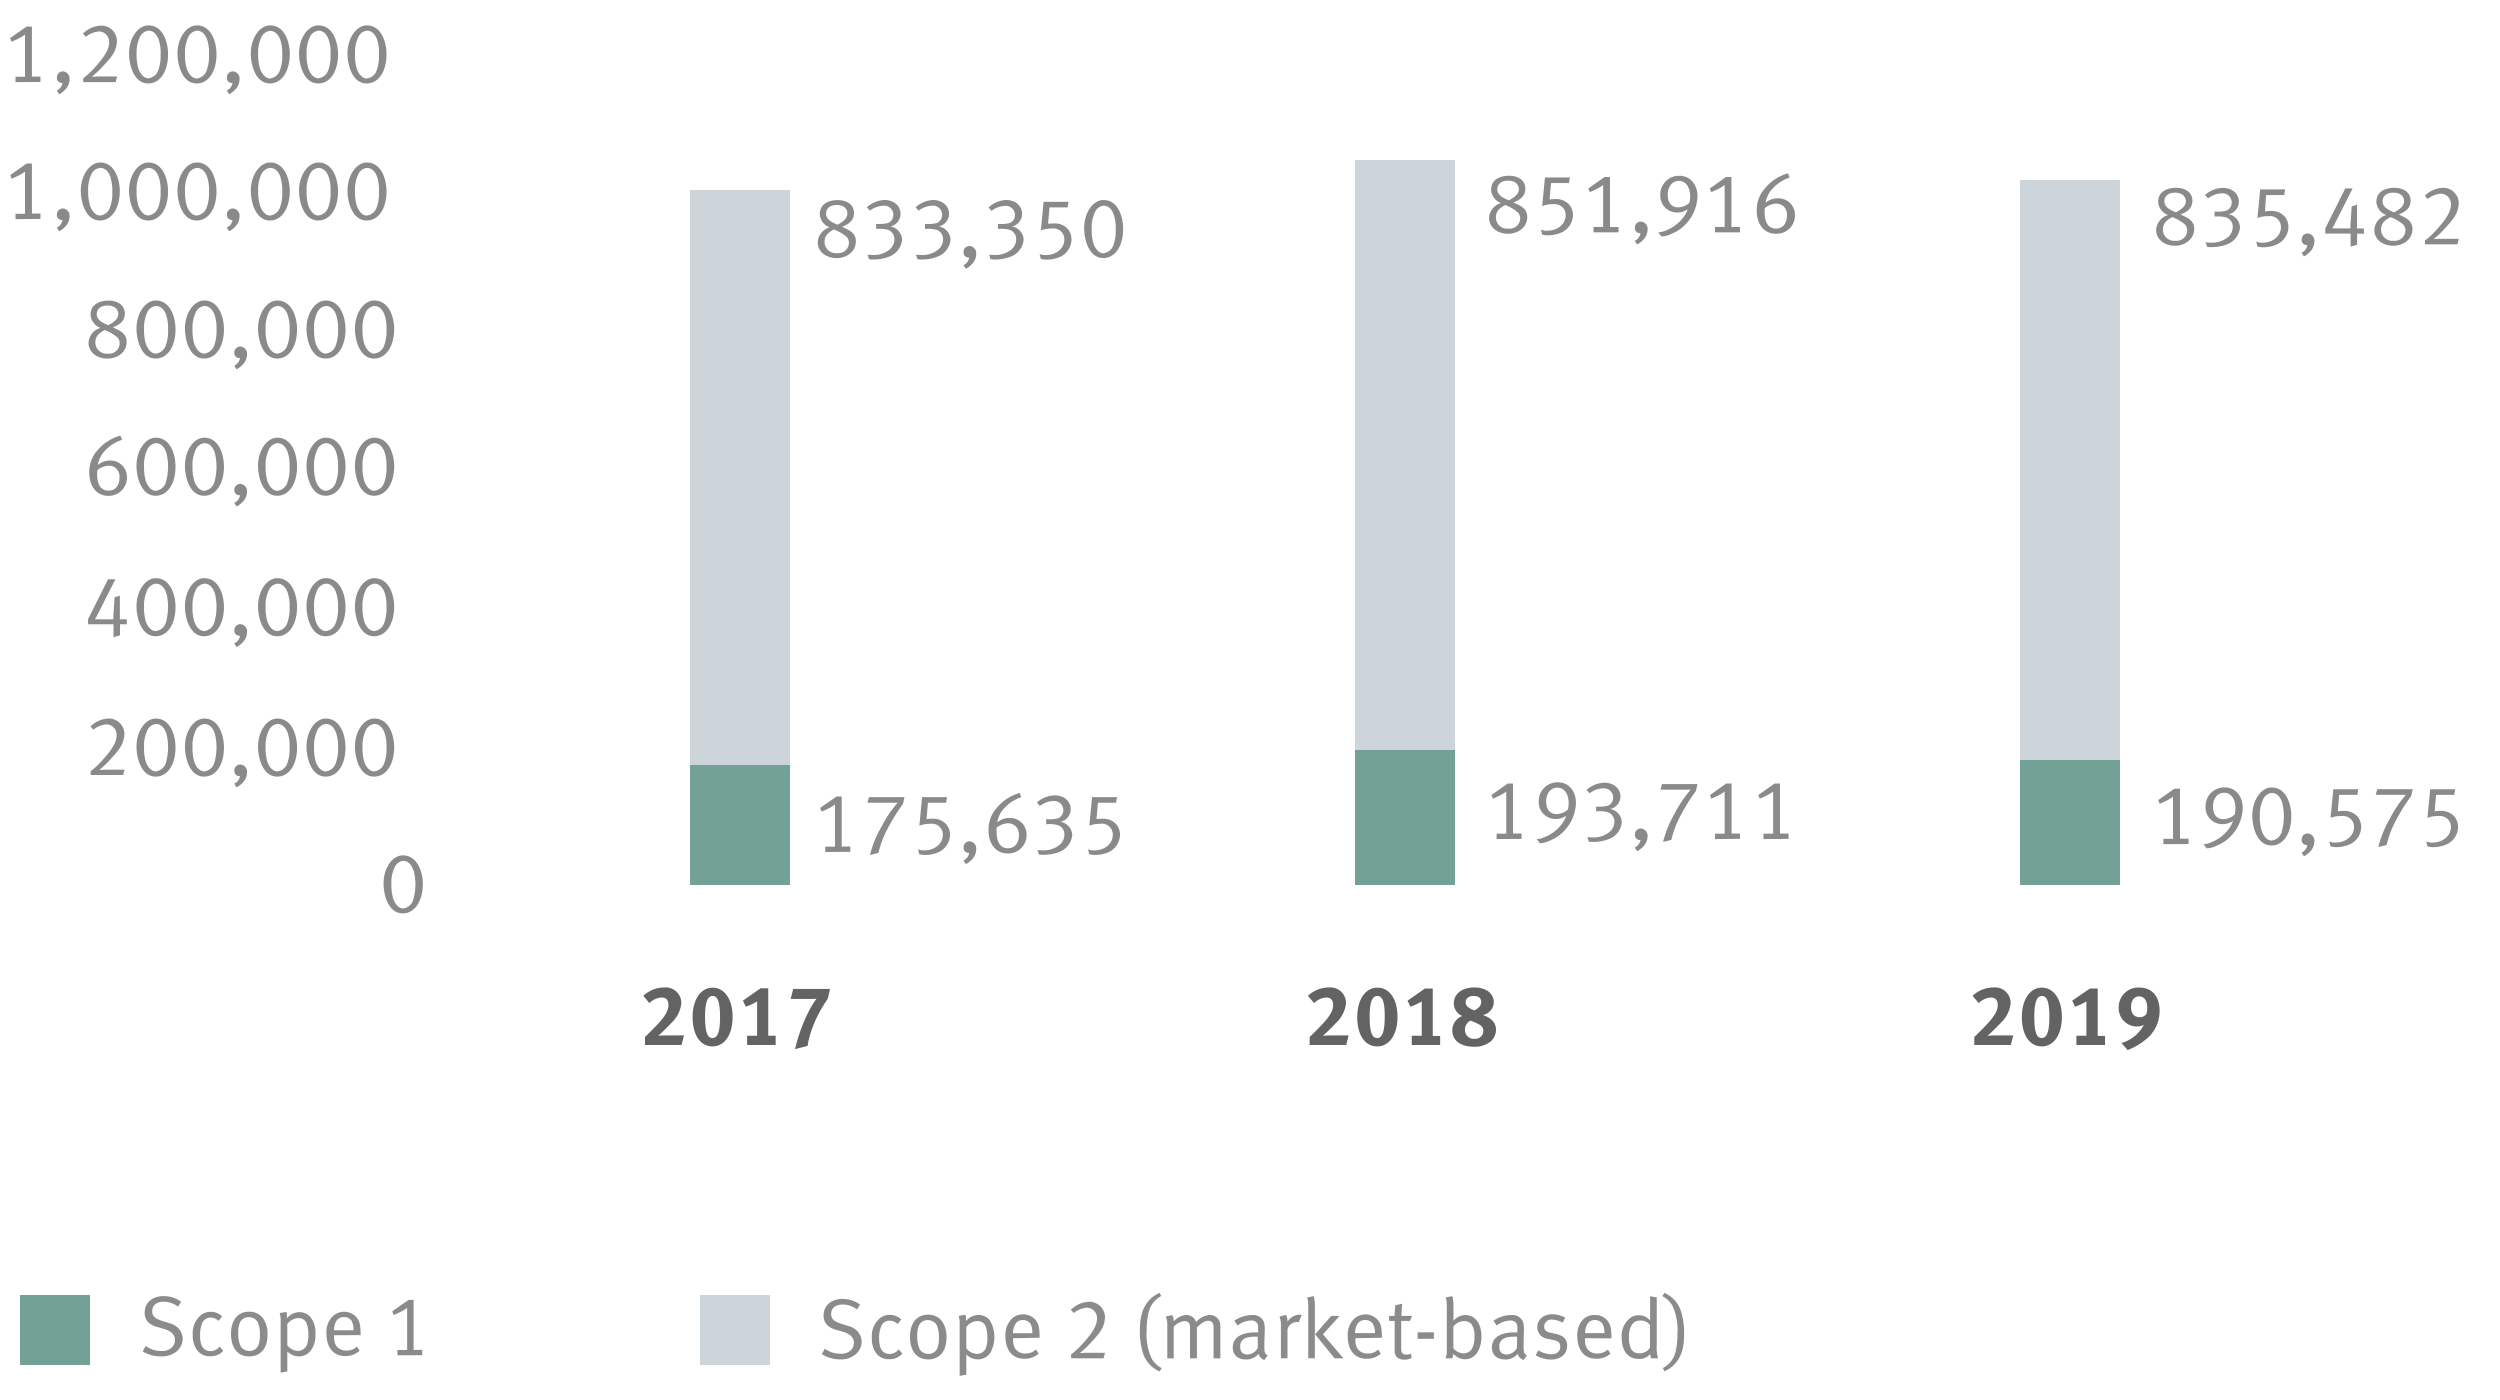
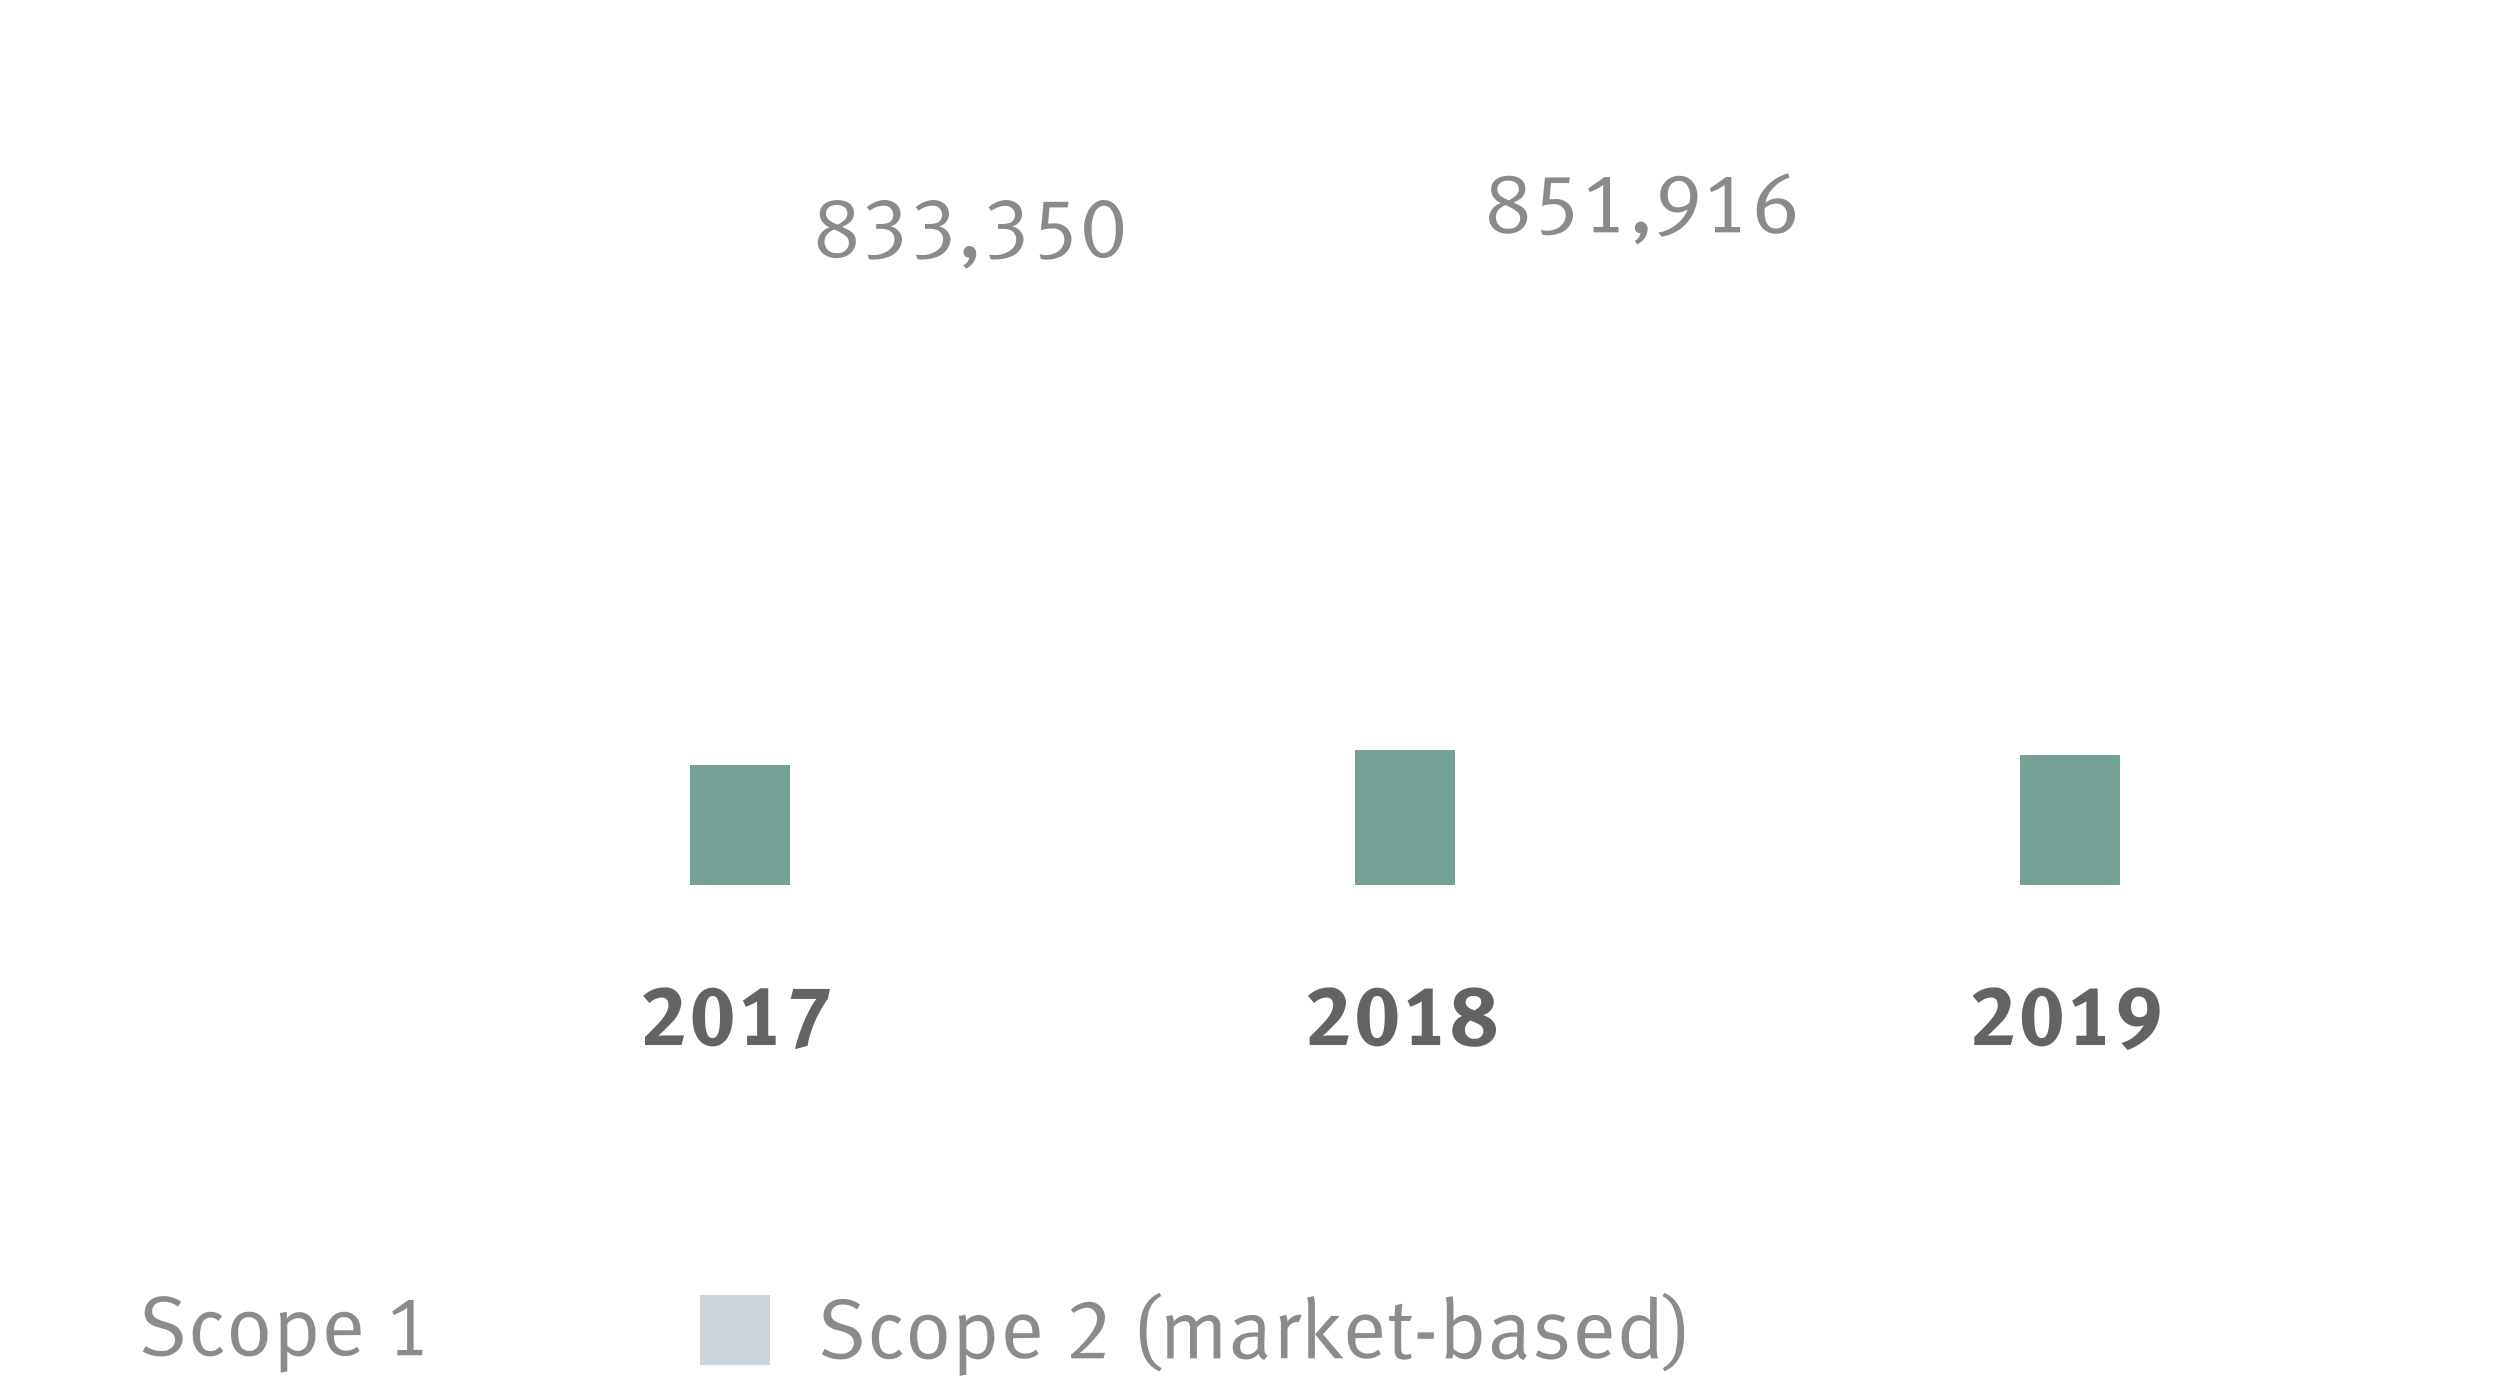
<svg xmlns="http://www.w3.org/2000/svg" width="500" height="280" viewBox="0 0 500 280">
-   <path fill="#73a195" d="M4 259h14v14H4z" />
  <path fill="#ced5da" d="M140 259h14v14h-14z" />
  <path fill="#e3e3e3" d="M138 153h20v24h-20z" />
  <path fill="#73a195" d="M138 153h20v24h-20zM271 150h20v27h-20zM404 151h20v26h-20z" />
-   <path fill="#ced5da" d="M138 38h20v115h-20zM271 32h20v118h-20zM404 36h20v116h-20z" />
  <g>
    <path d="M34.9 270.57a4.55 4.55 0 01-2.62.71 6.88 6.88 0 01-3.74-1l.61-1.09a5.08 5.08 0 003.13 1 2.67 2.67 0 001.85-.51A2 2 0 0035 268c0-1-.68-1.75-2.1-2.18l-1.17-.35a4.46 4.46 0 01-2.07-1 2.7 2.7 0 01-.73-1.9c0-2 1.51-3.35 3.77-3.35a6.12 6.12 0 013.52 1.12l-.61 1a4.71 4.71 0 00-2.84-1c-1.46 0-2.33.73-2.33 1.92 0 .93.56 1.46 1.94 1.9l1.34.43a4 4 0 012.06 1.17 3.24 3.24 0 01.76 2.05 3.36 3.36 0 01-1.64 2.76zM42.07 271.25a3.07 3.07 0 01-2.7-1.28 5 5 0 01-.82-3 4.68 4.68 0 011.28-3.61 3.08 3.08 0 012.29-1 3.3 3.3 0 012.31.91l-.73.92a2.24 2.24 0 00-1.61-.68 1.85 1.85 0 00-1.6 1 6.16 6.16 0 00-.47 2.77c0 1.91.73 2.95 2.09 2.95a2.36 2.36 0 001.81-.92l.74.85a3.31 3.31 0 01-2.59 1.09zM49.86 271.28c-2.33 0-3.66-1.71-3.66-4.5s1.38-4.44 3.61-4.44a3.34 3.34 0 012.9 1.48 5.37 5.37 0 01.79 3.18c0 2.79-1.5 4.28-3.64 4.28zm1.73-6.76a2 2 0 00-1.8-1.09 1.92 1.92 0 00-1.73.92 4.65 4.65 0 00-.41 2.21 6 6 0 00.52 2.77 2 2 0 001.72.85 1.84 1.84 0 001.84-1.28 5.14 5.14 0 00.25-1.83 6 6 0 00-.39-2.55zM62.4 269.74a3 3 0 01-2.61 1.54 3.3 3.3 0 01-2.33-1v4l-1.33.26v-10.11a6.07 6.07 0 00-.19-1.82l1.36-.23a6 6 0 01.09 1.29 3.24 3.24 0 012.5-1.24 2.91 2.91 0 012.26 1.05 5 5 0 01.93 3.33 5.11 5.11 0 01-.68 2.93zm-1.12-5.19a1.68 1.68 0 00-1.56-.93 2.9 2.9 0 00-2.26 1.19v4.26a2.84 2.84 0 002.07 1.11 2 2 0 001.79-1.06 5 5 0 00.35-2.14 6.29 6.29 0 00-.39-2.43zM66.82 267.05v.2a3.48 3.48 0 00.39 1.86 2.4 2.4 0 002.11 1 2.94 2.94 0 002.08-.79l.51.85a4.24 4.24 0 01-2.86 1.05c-2.35 0-3.76-1.7-3.76-4.5a4.55 4.55 0 011-3.2 3.34 3.34 0 014.83-.26c.73.75 1 1.55 1 3.57v.19zm3.49-2.89a1.81 1.81 0 00-1.53-.75c-1.21 0-1.89.89-2 2.64h3.92a3.73 3.73 0 00-.39-1.89zM79.49 271.06V270h1.94v-8.43a10.14 10.14 0 01-1.26.78c-.51.26-1.43.65-1.43.65l-.29-.73 3.27-2.3h1v10h1.72v1.07z" fill="#8b8b8b" />
    <path d="M136.3 209H129v-1.6c.66-.64 2.05-2 2.84-2.89 1.51-1.66 1.85-2.7 1.85-3.48 0-1.18-.63-1.53-1.41-1.53a3.84 3.84 0 00-2.4 1.12l-1.22-1.45a6.1 6.1 0 014.28-1.68 3.11 3.11 0 013.32 3.25 6.3 6.3 0 01-2 3.86c-.51.56-1.28 1.32-2 2a6.41 6.41 0 01-.64.56c.37-.05 1.22-.08 1.78-.08h3.4zM142.52 209.28c-2.48 0-4-2.3-4-5.85s1.65-5.9 4-5.9 4 2.3 4 5.85-1.6 5.9-4 5.9zm0-10.08c-1.16 0-1.51 1.68-1.51 4.14 0 3.46.62 4.27 1.49 4.27 1.16 0 1.51-1.7 1.51-4.16-.01-3.45-.6-4.25-1.47-4.25zM149.42 209v-1.85h2v-6.87a12.37 12.37 0 01-2.26 1.07l-.58-1.22 3.52-2.47h1.55v9.49h1.48V209zM165.57 199.72a32 32 0 00-1.68 2.74 23.54 23.54 0 00-2.16 5.54l-.22 1.19-2.5.63a31.68 31.68 0 011.23-4.08 29.26 29.26 0 011.49-3.42 17.3 17.3 0 011.58-2.6 2.84 2.84 0 01-.68.07h-4.5l.51-2H166z" fill="#636363" />
    <path d="M167.33 51.62c-2.18 0-3.78-1.34-3.78-3.14a3.24 3.24 0 012.4-3 3 3 0 01-2-2.64c0-2.07 1.81-2.82 3.58-2.82 2 0 3.27 1 3.27 2.58s-1.18 2.28-2.38 2.76c1.32.63 2.75 1.15 2.75 2.9 0 2.14-1.89 3.36-3.84 3.36zm2-4.25a8.55 8.55 0 00-2.55-1.48c-1.05.58-1.87 1.19-1.87 2.5a2.25 2.25 0 002.52 2.23 2.1 2.1 0 002.35-2 1.79 1.79 0 00-.45-1.25zm-2-6.37c-1.29 0-2.12.68-2.12 1.73 0 1.24 1.34 1.82 2.31 2.21 1.38-.73 1.95-1.41 1.95-2.22.03-1.04-.8-1.72-2.11-1.72zM177.82 51.33a8.45 8.45 0 01-3.18.57 3.47 3.47 0 01-.83-.06l-.31-.91a4.27 4.27 0 00.87.06 5 5 0 003.63-1.15 2.68 2.68 0 00.88-2 1.93 1.93 0 00-1.41-1.91 6.62 6.62 0 00-2.06-.15h-.17v-1h.16a6.53 6.53 0 002.27-.2 1.76 1.76 0 001-1.62 1.83 1.83 0 00-2-1.82 4.69 4.69 0 00-2.7 1l-.59-.69a5.61 5.61 0 013.5-1.45c1.89 0 3.23 1.16 3.23 2.77a2.57 2.57 0 01-2.06 2.52 2.8 2.8 0 012.37 2.61 4 4 0 01-2.6 3.43zM187.51 51.33a8.45 8.45 0 01-3.18.57 3.47 3.47 0 01-.83-.06l-.31-.91a4.27 4.27 0 00.87.06 5 5 0 003.67-1.15 2.68 2.68 0 00.88-2 1.93 1.93 0 00-1.41-1.91 6.62 6.62 0 00-2.06-.15H185v-1h.16a6.53 6.53 0 002.27-.2 1.76 1.76 0 001-1.62 1.83 1.83 0 00-2-1.82 4.69 4.69 0 00-2.7 1l-.59-.69a5.61 5.61 0 013.43-1.45c1.89 0 3.23 1.16 3.23 2.77a2.57 2.57 0 01-2.05 2.52 2.8 2.8 0 012.36 2.61 4 4 0 01-2.6 3.43zM194.6 52.59a4.71 4.71 0 01-1.43 1.17l-.48-.74a1.91 1.91 0 001.14-1.52.76.76 0 01-.19 0 1 1 0 01-.93-1.09 1.2 1.2 0 011.19-1.22 1.45 1.45 0 011.34 1.63 3 3 0 01-.64 1.77zM202.13 51.33a8.49 8.49 0 01-3.18.57 3.6 3.6 0 01-.84-.06l-.3-.91a4.27 4.27 0 00.87.06 5.06 5.06 0 003.67-1.15 2.68 2.68 0 00.88-2 1.93 1.93 0 00-1.41-1.91 6.62 6.62 0 00-2.06-.15h-.17v-1h.16a6.53 6.53 0 002.27-.2A1.76 1.76 0 00203 43a1.83 1.83 0 00-2-1.82 4.69 4.69 0 00-2.7 1l-.59-.69a5.59 5.59 0 013.48-1.49c1.89 0 3.23 1.16 3.23 2.77a2.57 2.57 0 01-2.06 2.52 2.8 2.8 0 012.37 2.61 4 4 0 01-2.6 3.43zM212.21 51.28a6.69 6.69 0 01-2.79.65 4.26 4.26 0 01-1.26-.15l-.24-1a2.58 2.58 0 001.26.23c2.08 0 3.69-1.36 3.69-3.09a2.17 2.17 0 00-2.55-2.21 5.56 5.56 0 00-2.14.37l.54-5.72h5l-.2 1.12h-3.62l-.29 3.28a7.21 7.21 0 011.16-.07 3.46 3.46 0 012.82 1.14 3.33 3.33 0 01.71 2.07 3.92 3.92 0 01-2.09 3.38zM220.67 51.61c-2.89 0-3.84-3.69-3.84-6 0-3.06 1.77-5.61 3.86-5.61 2.94 0 3.94 3.39 3.94 5.77 0 3.47-1.63 5.84-3.96 5.84zm2.11-8.61c-.39-1.19-1.14-1.87-2.06-1.87a2.21 2.21 0 00-1.8 1.45 7 7 0 00-.58 3.16 9.85 9.85 0 00.34 2.92c.41 1.21 1.19 2 2 2a2.42 2.42 0 002-1.63 8.25 8.25 0 00.46-3.15 8.24 8.24 0 00-.36-2.88zM301.59 46.75c-2.17 0-3.77-1.34-3.77-3.14a3.23 3.23 0 012.4-3 3 3 0 01-2-2.64c0-2.07 1.82-2.82 3.59-2.82 1.95 0 3.26 1 3.26 2.58s-1.17 2.28-2.38 2.76c1.33.63 2.76 1.15 2.76 2.91-.01 2.13-1.9 3.35-3.86 3.35zm2-4.25a8.6 8.6 0 00-2.54-1.5c-1.05.57-1.87 1.19-1.87 2.49a2.24 2.24 0 002.52 2.23 2.09 2.09 0 002.34-2 1.78 1.78 0 00-.44-1.22zm-2-6.37c-1.29 0-2.13.68-2.13 1.73 0 1.24 1.35 1.82 2.31 2.21 1.38-.73 2-1.41 2-2.22 0-1.04-.83-1.72-2.14-1.72zM312.47 46.41a6.64 6.64 0 01-2.78.65 4.26 4.26 0 01-1.26-.15l-.24-1a2.58 2.58 0 001.26.23c2.07 0 3.69-1.35 3.69-3.09a2.39 2.39 0 00-.43-1.36 2.34 2.34 0 00-2.12-.85 5.45 5.45 0 00-2.15.38l.55-5.73h5l-.2 1.12h-3.59l-.29 3.28a7.1 7.1 0 011.15-.07 3.48 3.48 0 012.82 1.14 3.34 3.34 0 01.72 2.04 3.91 3.91 0 01-2.13 3.41zM318.7 46.46v-1.07h1.93V37a9.69 9.69 0 01-1.25.78c-.51.26-1.43.65-1.43.65l-.29-.73 3.26-2.3H322v10h1.71v1.07zM328.86 47.72a4.88 4.88 0 01-1.43 1.18l-.47-.75a2 2 0 001.14-1.52.76.76 0 01-.19 0 1 1 0 01-.93-1.09 1.19 1.19 0 011.19-1.22 1.45 1.45 0 011.34 1.68 2.94 2.94 0 01-.65 1.72zM337.24 44.73a7.73 7.73 0 01-2.87 2 5.38 5.38 0 01-2.06.58l-.66-.82a4.81 4.81 0 001.63-.44 7.85 7.85 0 003.84-3.26 6.27 6.27 0 00.44-.95 3.61 3.61 0 01-2.1.66 3.35 3.35 0 01-3.4-3.54 3.74 3.74 0 013.81-3.8c2.32 0 3.63 1.92 3.63 4.09a8.46 8.46 0 01-2.26 5.48zm-1.44-8.55c-1.35 0-2.25 1.12-2.25 2.77s.79 2.52 2.08 2.52a3.42 3.42 0 002.24-.9 4.8 4.8 0 00.17-1.33c-.04-1.84-.9-3.06-2.24-3.06zM343 46.46v-1.07h1.93V37a9.69 9.69 0 01-1.25.78c-.51.26-1.43.65-1.43.65l-.29-.73 3.26-2.3h1.06v10H348v1.07zM355.18 46.75c-2.31 0-3.83-1.83-3.83-4.62a6.41 6.41 0 011.65-4.47 9.19 9.19 0 014.59-3l.33.85a8.08 8.08 0 00-4 2.94 6 6 0 00-.8 2.09 3.84 3.84 0 012.48-.88 3.3 3.3 0 013.39 3.35 3.65 3.65 0 01-3.81 3.74zm1.65-5.37a2.17 2.17 0 00-1.57-.66 3.76 3.76 0 00-2.29.9 5.44 5.44 0 00-.05.87c0 1.49.46 3.23 2.26 3.23 1.36 0 2.21-1 2.21-2.64a2.35 2.35 0 00-.56-1.7z" fill="#8a8a8a" />
    <path d="M170.71 271.16a4.43 4.43 0 01-2.61.72 6.76 6.76 0 01-3.74-1.06l.61-1.08a5.13 5.13 0 003.13 1 2.72 2.72 0 001.85-.51 2 2 0 00.83-1.67c0-1-.68-1.75-2.09-2.17l-1.17-.36a4.36 4.36 0 01-2.08-1 2.73 2.73 0 01-.73-1.9c0-2 1.52-3.35 3.78-3.35a6.12 6.12 0 013.52 1.12l-.62 1a4.64 4.64 0 00-2.83-1c-1.47 0-2.33.73-2.33 1.92 0 .93.56 1.46 1.93 1.9l1.35.43a4 4 0 012.05 1.17 3.24 3.24 0 01.77 2.06 3.33 3.33 0 01-1.62 2.78zM177.89 271.84a3.06 3.06 0 01-2.7-1.27 5 5 0 01-.82-3 4.67 4.67 0 011.27-3.6 3.09 3.09 0 012.3-1 3.31 3.31 0 012.31.92l-.73.92a2.2 2.2 0 00-1.61-.68 1.81 1.81 0 00-1.6.95 6 6 0 00-.48 2.77c0 1.9.73 2.94 2.09 2.94a2.35 2.35 0 001.82-.92l.73.85a3.29 3.29 0 01-2.58 1.12zM185.66 271.88c-2.33 0-3.66-1.72-3.66-4.51s1.38-4.43 3.61-4.43a3.32 3.32 0 012.9 1.48 5.32 5.32 0 01.78 3.14c0 2.82-1.51 4.32-3.63 4.32zm1.73-6.77a2 2 0 00-1.8-1.09 1.92 1.92 0 00-1.73.92 4.65 4.65 0 00-.41 2.21 6 6 0 00.52 2.77 2 2 0 001.72.85 1.84 1.84 0 001.84-1.27 5.23 5.23 0 00.25-1.84 6 6 0 00-.39-2.55zM198.2 270.33a3 3 0 01-2.62 1.55 3.3 3.3 0 01-2.32-1v4.05l-1.33.25V265a6 6 0 00-.19-1.82l1.36-.24a6.14 6.14 0 01.09 1.29 3.27 3.27 0 012.5-1.24 2.92 2.92 0 012.26 1.06 6.51 6.51 0 01.25 6.25zm-1.12-5.18a1.69 1.69 0 00-1.56-.94 2.9 2.9 0 00-2.26 1.19v4.27a2.86 2.86 0 002.07 1.1 1.93 1.93 0 001.78-1 4.85 4.85 0 00.36-2.14 6.29 6.29 0 00-.39-2.48zM202.62 267.64v.21a3.44 3.44 0 00.39 1.85 2.41 2.41 0 002.11 1 3 3 0 002.08-.8l.51.85a4.24 4.24 0 01-2.86 1c-2.35 0-3.76-1.7-3.76-4.5a4.55 4.55 0 011-3.2 3.16 3.16 0 012.54-1.17 3.11 3.11 0 012.29.92c.73.75 1 1.55 1 3.57v.18zm3.49-2.89a1.83 1.83 0 00-1.53-.74c-1.21 0-1.89.88-2 2.63h3.88a3.73 3.73 0 00-.35-1.89zM220.71 271.66h-6.49v-.77a15.85 15.85 0 002.55-2.43c1.87-2.07 2.63-3.48 2.63-4.74a2.07 2.07 0 00-2.06-2.19 5 5 0 00-2.6 1.07l-.57-.65a5.51 5.51 0 013.63-1.6 3.13 3.13 0 013.2 3.15 5.37 5.37 0 01-1.09 3 17.93 17.93 0 01-1.5 1.76 20 20 0 01-2.45 2.37s.82-.07 1.45-.07H221zM231.93 274.29a6 6 0 01-3.28-3.5 14.28 14.28 0 01-.68-4.59c0-2.94.61-4.61 1.61-5.85a6 6 0 012.35-1.78l.32.64a5 5 0 00-2.48 3.05 15.11 15.11 0 00-.44 3.91 11.52 11.52 0 001 5.54 4.7 4.7 0 002 1.9zM242.71 271.66v-6.26c0-.82-.38-1.24-1.09-1.24s-1.36.49-2.24 1.31v6.19H238v-6a1.79 1.79 0 00-.23-1.09 1.06 1.06 0 00-.87-.34 3.28 3.28 0 00-2.16 1.12v6.33h-1.28v-6.57a4.24 4.24 0 00-.3-1.8l1.29-.3a3.5 3.5 0 01.31 1.26 3.78 3.78 0 012.46-1.28 2.07 2.07 0 012 1.41 4.08 4.08 0 012.72-1.41 2.12 2.12 0 012.13 2.29v6.4zM252.87 272a1.75 1.75 0 01-1.15-1.24 3.19 3.19 0 01-2.45 1.14c-2.09 0-2.72-1.28-2.72-2.42 0-1.92 1.65-3 4.49-3h.59v-.6c0-.75 0-1-.27-1.32a1.37 1.37 0 00-1.14-.46 4.69 4.69 0 00-2.7 1l-.66-.95a6.36 6.36 0 013.55-1.14 2.29 2.29 0 012.34 1.33 4.86 4.86 0 01.19 1.87l-.07 2.78c0 1.38 0 1.74.68 2.08zm-1.93-4.66c-2.15 0-2.91.73-2.91 2 0 1 .49 1.55 1.46 1.55a2.33 2.33 0 002.06-1.32v-2.21c-.17-.02-.38-.04-.61-.04zM259.74 264.47a1 1 0 00-.37-.07 2 2 0 00-1.37.6 1.53 1.53 0 00-.5 1.34v5.31h-1.32v-6.53a4.25 4.25 0 00-.29-1.8l1.33-.36a3.08 3.08 0 01.27 1.38 3.05 3.05 0 012.38-1.41 1.7 1.7 0 01.46.08zM261.65 271.66v-10.44a5.66 5.66 0 00-.22-1.73l1.32-.26a7.46 7.46 0 01.22 2v10.42zm5.27 0l-3.9-4.8 3.23-3.67h1.67l-3.33 3.67 4.09 4.8zM271.08 267.64v.21a3.35 3.35 0 00.39 1.85 2.41 2.41 0 002.11 1 2.91 2.91 0 002.07-.8l.51.85a4.19 4.19 0 01-2.85 1c-2.35 0-3.76-1.7-3.76-4.5a4.55 4.55 0 011-3.2 3.33 3.33 0 014.83-.25c.73.75 1 1.55 1 3.57v.18zm3.49-2.89A1.83 1.83 0 00273 264c-1.21 0-1.89.88-2 2.63h4a3.73 3.73 0 00-.43-1.88zM282 264.19h-1.76v5.46c0 .94.25 1.26 1.08 1.26a1.7 1.7 0 00.84-.17l.18.85a3.12 3.12 0 01-1.49.34 2.56 2.56 0 01-1.11-.24c-.59-.29-.81-.83-.81-1.68v-5.82h-1.11v-1h1.11c0-.81.13-2.14.13-2.14l1.4-.31a22.93 22.93 0 00-.17 2.45h2.12zM283.53 267.76v-1.29h3.24v1.29zM293 271.86a3.14 3.14 0 01-2.33-1.12 2.17 2.17 0 01-.24.92h-1.32a5.39 5.39 0 00.25-2.11v-8.33a5.66 5.66 0 00-.22-1.73l1.33-.26a7.46 7.46 0 01.22 2v2.93A3.29 3.29 0 01293 263c2 0 3.29 1.65 3.29 4.3s-1.29 4.56-3.29 4.56zm1.39-6.92a1.92 1.92 0 00-1.59-.73 2.76 2.76 0 00-2.13 1.11v4.35a2.78 2.78 0 002.09 1 2 2 0 001.53-.75 4.88 4.88 0 00.6-2.72 3.74 3.74 0 00-.54-2.26zM304.71 272a1.75 1.75 0 01-1.16-1.24 3.19 3.19 0 01-2.45 1.14c-2.09 0-2.72-1.28-2.72-2.42 0-1.92 1.65-3 4.49-3h.6v-.6c0-.75 0-1-.28-1.32a1.37 1.37 0 00-1.14-.46 4.72 4.72 0 00-2.7 1l-.66-.95a6.36 6.36 0 013.55-1.14 2.31 2.31 0 012.35 1.33 5.09 5.09 0 01.18 1.87l-.06 2.78c0 1.38.05 1.74.68 2.08zm-1.94-4.66c-2.14 0-2.91.73-2.91 2 0 1 .49 1.55 1.46 1.55a2.33 2.33 0 002.06-1.32l.05-2.21c-.22-.02-.43-.04-.66-.04zM310.25 271.91a6.22 6.22 0 01-3.11-.85l.51-1a5.11 5.11 0 002.68.79c1 0 1.72-.56 1.72-1.46s-.42-1.19-1.39-1.39l-1.06-.22a2.36 2.36 0 01-2.14-2.33c0-1.53 1.24-2.6 3-2.6a5.48 5.48 0 012.58.68l-.49 1a4.92 4.92 0 00-2.12-.61 1.42 1.42 0 00-1.6 1.4c0 .64.32 1 1.22 1.22l1.12.24c1.53.32 2.26 1.1 2.26 2.36.01 1.65-1.28 2.77-3.18 2.77zM317 267.64v.21a3.35 3.35 0 00.4 1.85 2.38 2.38 0 002.1 1 3 3 0 002.08-.8l.51.85a4.24 4.24 0 01-2.86 1c-2.34 0-3.76-1.7-3.76-4.5a4.55 4.55 0 011-3.2A3.16 3.16 0 01319 263a3.1 3.1 0 012.29.92c.73.75 1 1.55 1 3.57v.18zm3.49-2.89A1.81 1.81 0 00319 264c-1.21 0-1.89.88-2 2.63h3.88a3.73 3.73 0 00-.38-1.88zM330.22 271.66a2.89 2.89 0 01-.18-.87 2.7 2.7 0 01-2.25 1c-2.19 0-3.45-1.59-3.45-4.29a4.48 4.48 0 011.75-3.93 2.7 2.7 0 011.63-.52 2.81 2.81 0 012.3 1.07V259.26l1.33.22v9.45a8.9 8.9 0 00.25 2.74zM330 265a2.31 2.31 0 00-2.06-.88 1.78 1.78 0 00-1.58.88 4.09 4.09 0 00-.55 2.45 4.87 4.87 0 00.34 2.21 1.77 1.77 0 001.7 1 2.46 2.46 0 001.64-.54 1.77 1.77 0 00.51-.61zM335.24 272.47a6.08 6.08 0 01-2.35 1.79l-.32-.65a4.94 4.94 0 002.48-3 15.21 15.21 0 00.44-3.91 11.47 11.47 0 00-1-5.54 4.67 4.67 0 00-2-1.91l.37-.68a6 6 0 013.28 3.51 14.18 14.18 0 01.68 4.58c.03 2.91-.58 4.57-1.58 5.81z" fill="#8b8b8b" />
-     <path d="M435 49.15c-2.17 0-3.77-1.34-3.77-3.14a3.25 3.25 0 012.4-3 3 3 0 01-2-2.63c0-2.07 1.82-2.82 3.59-2.82 1.95 0 3.26 1 3.26 2.58s-1.17 2.28-2.38 2.76c1.33.62 2.75 1.15 2.75 2.9-.06 2.13-1.94 3.35-3.85 3.35zm2-4.25a8.47 8.47 0 00-2.55-1.48c-1.05.58-1.87 1.19-1.87 2.5a2.25 2.25 0 002.52 2.23 2.1 2.1 0 002.34-2 1.77 1.77 0 00-.44-1.25zm-2-6.37c-1.29 0-2.13.68-2.13 1.73 0 1.24 1.35 1.82 2.31 2.21 1.38-.73 2-1.41 2-2.23-.05-1.03-.88-1.71-2.18-1.71zM445.44 48.86a8.43 8.43 0 01-3.18.56 4.2 4.2 0 01-.83-.05l-.31-.92a4.3 4.3 0 00.87.07 5.09 5.09 0 003.67-1.15 2.69 2.69 0 00.89-2 1.94 1.94 0 00-1.41-1.91 6.66 6.66 0 00-2.06-.15h-.17v-1h.15a6.28 6.28 0 002.28-.21 1.72 1.72 0 001-1.61 1.82 1.82 0 00-2-1.82 4.62 4.62 0 00-2.7 1L441 39a5.64 5.64 0 013.54-1.43c1.88 0 3.23 1.15 3.23 2.77a2.57 2.57 0 01-2.06 2.51 2.81 2.81 0 012.29 2.61 4 4 0 01-2.56 3.4zM455.52 48.81a6.64 6.64 0 01-2.78.65 3.93 3.93 0 01-1.26-.16l-.24-1a2.48 2.48 0 001.26.24c2.07 0 3.69-1.36 3.69-3.09a2.18 2.18 0 00-2.55-2.21 5.46 5.46 0 00-2.15.37l.55-5.73h5l-.2 1.13h-3.62l-.22 3.26a7.1 7.1 0 011.15-.07 3.45 3.45 0 012.82 1.14 3.32 3.32 0 01.72 2.07 3.92 3.92 0 01-2.17 3.4zM462.22 50.12a4.86 4.86 0 01-1.43 1.17l-.47-.75a1.93 1.93 0 001.14-1.54.76.76 0 01-.19 0 1 1 0 01-.94-1.09 1.2 1.2 0 011.19-1.22 1.45 1.45 0 011.35 1.63 3 3 0 01-.65 1.8zM471.88 46.74h-.46v2.21l-1.3.39V47.4v-.68h-5.06v-1.04l4-8h1.47l-3.5 6.93a11.52 11.52 0 01-.61 1.07 6 6 0 01.66 0h2.64a3.55 3.55 0 01.37 0v-.48c0-.29 0-.56.05-.93l.2-3 1.05-.32v4.74H472.78v1.06zM478.64 49.15c-2.17 0-3.77-1.34-3.77-3.14a3.25 3.25 0 012.4-3 3 3 0 01-2-2.63c0-2.07 1.82-2.82 3.59-2.82 1.95 0 3.26 1 3.26 2.58s-1.17 2.28-2.38 2.76c1.33.62 2.75 1.15 2.75 2.9-.01 2.13-1.89 3.35-3.85 3.35zm2-4.25a8.47 8.47 0 00-2.55-1.48c-1.06.58-1.87 1.19-1.87 2.5a2.25 2.25 0 002.51 2.23 2.11 2.11 0 002.35-2 1.77 1.77 0 00-.43-1.25zm-2-6.37c-1.3 0-2.13.68-2.13 1.73 0 1.24 1.34 1.82 2.31 2.21 1.38-.73 2-1.41 2-2.23 0-1.03-.82-1.71-2.14-1.71zM491.48 48.86H485v-.76a15.05 15.05 0 002.55-2.43c1.87-2.08 2.64-3.49 2.64-4.75a2.07 2.07 0 00-2.06-2.19 5 5 0 00-2.6 1.07l-.58-.64a5.53 5.53 0 013.64-1.6 3.11 3.11 0 013.16 3.14 5.34 5.34 0 01-1.09 3 17.76 17.76 0 01-1.49 1.77 18.83 18.83 0 01-2.45 2.36s.82-.07 1.45-.07h3.6zM165.05 170.4v-1.07H167v-8.44a11 11 0 01-1.26.79c-.51.25-1.43.64-1.43.64l-.29-.73 3.27-2.29h1.05v10h1.72v1.07zM180.6 160.78a38.62 38.62 0 00-3.06 4.91 20.39 20.39 0 00-1.85 4.88L174 171a21.38 21.38 0 012.35-5.74 22.89 22.89 0 013.18-4.71H173.48l.32-1.12h7.09zM187.9 170.35a6.68 6.68 0 01-2.79.64 4.26 4.26 0 01-1.26-.15l-.24-1a2.59 2.59 0 001.26.24c2.08 0 3.69-1.36 3.69-3.1a2.17 2.17 0 00-2.55-2.21 5.4 5.4 0 00-2.14.38l.54-5.73h5l-.2 1.12h-3.62l-.29 3.28a7.21 7.21 0 011.16-.07 3.49 3.49 0 012.82 1.14A3.33 3.33 0 01190 167a3.94 3.94 0 01-2.1 3.35zM194.6 171.65a4.73 4.73 0 01-1.43 1.18l-.48-.75a1.89 1.89 0 001.14-1.51h-.19a1 1 0 01-.93-1.08 1.21 1.21 0 011.19-1.23 1.45 1.45 0 011.34 1.63 3 3 0 01-.64 1.76zM201.53 170.69c-2.31 0-3.82-1.84-3.82-4.63a6.41 6.41 0 011.63-4.47 9.21 9.21 0 014.59-3l.32.85a8 8 0 00-4 2.94 5.83 5.83 0 00-.8 2.1 3.75 3.75 0 012.48-.89 3.3 3.3 0 013.38 3.35 3.65 3.65 0 01-3.78 3.75zm1.65-5.38a2.19 2.19 0 00-1.56-.66 3.76 3.76 0 00-2.3.9 5.5 5.5 0 000 .87c0 1.49.46 3.23 2.26 3.23 1.36 0 2.21-1 2.21-2.64a2.36 2.36 0 00-.61-1.7zM211.82 170.4a8.51 8.51 0 01-3.18.56 4.31 4.31 0 01-.84-.05l-.3-.92a4.18 4.18 0 00.87.07 5.06 5.06 0 003.63-1.16 2.65 2.65 0 00.88-2 1.91 1.91 0 00-1.41-1.9 6.18 6.18 0 00-2.06-.16h-.17v-1h.16a6.53 6.53 0 002.27-.2 1.75 1.75 0 001-1.62 1.84 1.84 0 00-2-1.82 4.63 4.63 0 00-2.7 1l-.59-.7a5.59 5.59 0 013.53-1.43c1.89 0 3.23 1.16 3.23 2.77a2.56 2.56 0 01-2.06 2.52 2.81 2.81 0 012.37 2.62 4 4 0 01-2.63 3.42zM221.9 170.35a6.68 6.68 0 01-2.79.64 4.26 4.26 0 01-1.26-.15l-.24-1a2.59 2.59 0 001.26.24c2.08 0 3.69-1.36 3.69-3.1a2.17 2.17 0 00-2.55-2.21 5.36 5.36 0 00-2.14.38l.54-5.73h5l-.2 1.12h-3.62l-.29 3.28a7.21 7.21 0 011.16-.07 3.49 3.49 0 012.82 1.14A3.33 3.33 0 01224 167a3.94 3.94 0 01-2.1 3.35zM299.32 167.81v-1.07h1.93v-8.43a9.69 9.69 0 01-1.25.78c-.51.26-1.43.65-1.43.65l-.29-.73 3.26-2.3h1.06v10h1.71v1.07zM312.93 166.08a7.73 7.73 0 01-2.87 2 5.38 5.38 0 01-2.06.58l-.66-.82a4.81 4.81 0 001.63-.44 7.85 7.85 0 003.84-3.26 7.27 7.27 0 00.45-1 3.66 3.66 0 01-2.11.66 3.35 3.35 0 01-3.4-3.54 3.74 3.74 0 013.81-3.8c2.32 0 3.63 1.92 3.63 4.09a8.46 8.46 0 01-2.26 5.53zm-1.44-8.55c-1.35 0-2.25 1.12-2.25 2.77s.79 2.52 2.08 2.52a3.47 3.47 0 002.24-.9 4.8 4.8 0 00.17-1.33c0-1.84-.9-3.06-2.24-3.06zM321.77 167.81a8.41 8.41 0 01-3.18.57 3.51 3.51 0 01-.83-.06l-.3-.91a4.22 4.22 0 00.86.06 5 5 0 003.67-1.15 2.65 2.65 0 00.89-2 1.92 1.92 0 00-1.41-1.9 6.22 6.22 0 00-2.06-.16h-.17v-.95h.15a6.6 6.6 0 002.28-.2 1.74 1.74 0 00.95-1.62 1.82 1.82 0 00-2-1.82 4.63 4.63 0 00-2.7 1l-.6-.7a5.64 5.64 0 013.54-1.43c1.88 0 3.23 1.16 3.23 2.77a2.56 2.56 0 01-2.09 2.49 2.79 2.79 0 012.36 2.62 3.93 3.93 0 01-2.59 3.39zM328.86 169.07a4.88 4.88 0 01-1.43 1.18l-.47-.75a2 2 0 001.14-1.5.76.76 0 01-.19 0 1 1 0 01-.93-1.09 1.19 1.19 0 011.19-1.22 1.45 1.45 0 011.34 1.63 2.94 2.94 0 01-.65 1.75zM339.18 158.19a37.64 37.64 0 00-3.06 4.92 19.65 19.65 0 00-1.85 4.87l-1.65.41a21.51 21.51 0 012.34-5.74 23 23 0 013.18-4.71H332.09l.32-1.13h7.09zM343 167.81v-1.07h1.93v-8.43a9.69 9.69 0 01-1.25.78c-.51.26-1.43.65-1.43.65L342 159l3.26-2.3h1.06v10H348v1.07zM352.7 167.81v-1.07h1.93v-8.43a9.69 9.69 0 01-1.25.78c-.51.26-1.43.65-1.43.65l-.29-.73 3.26-2.3H356v10h1.71v1.07zM432.68 168.83v-1.07h1.93v-8.43a9.69 9.69 0 01-1.25.78c-.51.26-1.43.65-1.43.65l-.29-.73 3.26-2.3h1.1v10h1.71v1.07zM446.29 167.1a7.73 7.73 0 01-2.87 2 5.57 5.57 0 01-2.06.58l-.66-.82a4.81 4.81 0 001.63-.44 7.85 7.85 0 003.84-3.26 7 7 0 00.44-1 3.57 3.57 0 01-2.1.67 3.35 3.35 0 01-3.4-3.54 3.75 3.75 0 013.81-3.81c2.32 0 3.63 1.93 3.63 4.1a8.46 8.46 0 01-2.26 5.52zm-1.44-8.55c-1.35 0-2.25 1.12-2.25 2.77s.79 2.51 2.08 2.51a3.42 3.42 0 002.24-.9 4.69 4.69 0 00.17-1.32c0-1.84-.9-3.06-2.24-3.06zM454.3 169.1c-2.89 0-3.84-3.68-3.84-6 0-3.06 1.77-5.61 3.86-5.61 2.94 0 3.94 3.38 3.94 5.76 0 3.49-1.62 5.85-3.96 5.85zm2.11-8.65c-.39-1.19-1.14-1.87-2.06-1.87a2.21 2.21 0 00-1.8 1.45 7 7 0 00-.58 3.16 9.85 9.85 0 00.34 2.92c.41 1.21 1.19 2 2 2a2.39 2.39 0 002-1.63 11.33 11.33 0 00.11-6zM462.22 170.09a4.86 4.86 0 01-1.43 1.17l-.47-.75a1.92 1.92 0 001.14-1.51.76.76 0 01-.19 0 1 1 0 01-.94-1.09 1.2 1.2 0 011.19-1.22 1.45 1.45 0 011.35 1.63 3 3 0 01-.65 1.77zM470.14 168.78a6.65 6.65 0 01-2.79.65 3.87 3.87 0 01-1.25-.16l-.24-1a2.46 2.46 0 001.26.24c2.07 0 3.69-1.36 3.69-3.09a2.36 2.36 0 00-.43-1.36 2.32 2.32 0 00-2.12-.85 5.46 5.46 0 00-2.15.37l.55-5.73h5l-.2 1.13h-3.63l-.28 3.28a7.1 7.1 0 011.15-.07 3.45 3.45 0 012.82 1.14 3.32 3.32 0 01.72 2.07 3.91 3.91 0 01-2.1 3.38zM482.23 159.21a37.12 37.12 0 00-3.06 4.91 19.87 19.87 0 00-1.85 4.88l-1.65.41a21.69 21.69 0 012.34-5.75 23.19 23.19 0 013.18-4.7h-6.05l.32-1.12h7.09zM489.52 168.78a6.65 6.65 0 01-2.79.65 3.87 3.87 0 01-1.25-.16l-.24-1a2.46 2.46 0 001.26.24c2.07 0 3.69-1.36 3.69-3.09a2.36 2.36 0 00-.43-1.36 2.32 2.32 0 00-2.12-.85 5.46 5.46 0 00-2.15.37l.55-5.73h5l-.2 1.13h-3.63l-.28 3.28a7.1 7.1 0 011.15-.07 3.45 3.45 0 012.82 1.14 3.32 3.32 0 01.72 2.07 3.91 3.91 0 01-2.1 3.38z" fill="#8a8a8a" />
    <path d="M269.23 209h-7.3v-1.6c.67-.64 2.06-2 2.84-2.89 1.52-1.66 1.86-2.7 1.86-3.48 0-1.18-.63-1.53-1.41-1.53a3.82 3.82 0 00-2.4 1.12l-1.23-1.45a6.14 6.14 0 014.29-1.68 3.1 3.1 0 013.31 3.25 6.25 6.25 0 01-2 3.86c-.51.56-1.27 1.32-2 2a6.41 6.41 0 01-.64.56c.37-.05 1.22-.08 1.78-.08h3.4zM275.45 209.28c-2.48 0-4-2.3-4-5.85s1.65-5.9 4.05-5.9 4 2.3 4 5.85-1.65 5.9-4.05 5.9zm0-10.08c-1.16 0-1.52 1.68-1.52 4.14 0 3.46.63 4.27 1.5 4.27 1.15 0 1.51-1.7 1.51-4.16.06-3.45-.61-4.25-1.47-4.25zM282.35 209v-1.85h2v-6.87a12.37 12.37 0 01-2.26 1.07l-.58-1.22 3.49-2.43h1.55v9.49h1.48V209zM298.08 208.34a5.1 5.1 0 01-3.42 1c-2 0-4.2-.88-4.2-3.26a3.09 3.09 0 012-2.88 2.73 2.73 0 01-1.69-2.56c0-1.87 1.65-3.15 4.08-3.15s3.91 1.22 3.91 3a2.69 2.69 0 01-2.19 2.51c1.34.46 2.63 1.31 2.63 2.93a3.15 3.15 0 01-1.12 2.41zM296 205a9.3 9.3 0 00-1.92-.87A2 2 0 00293 206a1.72 1.72 0 001.92 1.75 1.55 1.55 0 001.74-1.47A1.33 1.33 0 00296 205zm-1.31-5.81c-.93 0-1.56.51-1.56 1.27 0 .94 1 1.29 1.73 1.62.68-.34 1.38-.82 1.38-1.67s-.54-1.21-1.55-1.21zM402.15 209h-7.29v-1.6c.66-.64 2.06-2 2.84-2.89 1.51-1.66 1.85-2.7 1.85-3.48 0-1.18-.63-1.53-1.41-1.53a3.87 3.87 0 00-2.4 1.12l-1.22-1.45a6.1 6.1 0 014.28-1.68 3.1 3.1 0 013.32 3.25 6.25 6.25 0 01-2 3.86c-.51.56-1.28 1.32-2 2a6.48 6.48 0 01-.65.56c.37-.05 1.23-.08 1.79-.08h3.4zM408.37 209.28c-2.48 0-4-2.3-4-5.85s1.65-5.9 4-5.9 4 2.3 4 5.85-1.6 5.9-4 5.9zm0-10.08c-1.15 0-1.51 1.68-1.51 4.14 0 3.46.63 4.27 1.49 4.27 1.16 0 1.52-1.7 1.52-4.16.02-3.45-.61-4.25-1.48-4.25zM415.28 209v-1.85h2v-6.87a12.47 12.47 0 01-2.27 1.07l-.57-1.22 3.56-2.43h1.54v9.49H421V209zM429.13 207.92a12.86 12.86 0 01-3.6 2.09l-1.24-1.4a7.34 7.34 0 004.48-3.63 3 3 0 01-1.37.32 3.65 3.65 0 01-3.66-3.79 3.93 3.93 0 014.12-4c2.53 0 4.06 1.75 4.06 4.64a7.22 7.22 0 01-2.79 5.77zm-1.32-8.64c-1 0-1.6.85-1.6 2.16s.68 2 1.71 2a1.67 1.67 0 001.36-.63 4.2 4.2 0 00.17-1.27c0-1.41-.62-2.26-1.64-2.26z" fill="#636363" />
-     <path d="M3.1 16.42v-1.07H5V6.92a10.14 10.14 0 01-1.26.78c-.51.25-1.43.65-1.43.65l-.29-.74 3.3-2.29h1.06v10h1.71v1.07zM13.26 17.68a4.94 4.94 0 01-1.42 1.17l-.48-.75a1.93 1.93 0 001.14-1.51.76.76 0 01-.19 0 1 1 0 01-.93-1.09 1.2 1.2 0 011.19-1.23 1.46 1.46 0 011.34 1.64 3 3 0 01-.65 1.77zM23.14 16.42h-6.49v-.77a15 15 0 002.55-2.43c1.87-2.07 2.63-3.48 2.63-4.74a2.07 2.07 0 00-2.06-2.19 5 5 0 00-2.6 1.07l-.58-.65a5.58 5.58 0 013.64-1.59 3.11 3.11 0 013.16 3.14 5.35 5.35 0 01-1.08 3 18 18 0 01-1.5 1.74 19.59 19.59 0 01-2.45 2.36s.82-.07 1.45-.07h3.6zM29.65 16.69c-2.89 0-3.84-3.69-3.84-6 0-3.06 1.77-5.61 3.86-5.61 2.94 0 3.94 3.38 3.94 5.76 0 3.49-1.61 5.85-3.96 5.85zM31.76 8c-.39-1.19-1.14-1.87-2.06-1.87a2.22 2.22 0 00-1.8 1.44 7.12 7.12 0 00-.58 3.17 9.9 9.9 0 00.34 2.92c.41 1.21 1.19 2 2 2a2.4 2.4 0 002-1.63 8.23 8.23 0 00.46-3.14A8.21 8.21 0 0031.76 8zM39.34 16.69c-2.89 0-3.84-3.69-3.84-6 0-3.06 1.77-5.61 3.86-5.61 2.94 0 3.94 3.38 3.94 5.76 0 3.49-1.61 5.85-3.96 5.85zM41.45 8c-.39-1.19-1.14-1.87-2.06-1.87a2.22 2.22 0 00-1.8 1.44 7.12 7.12 0 00-.59 3.21 9.9 9.9 0 00.34 2.92c.41 1.21 1.19 2 2 2a2.4 2.4 0 002-1.63 8.23 8.23 0 00.46-3.14A8.21 8.21 0 0041.45 8zM47.26 17.68a4.86 4.86 0 01-1.43 1.17l-.47-.75a1.93 1.93 0 001.14-1.51.76.76 0 01-.19 0 1 1 0 01-.93-1.09 1.2 1.2 0 011.19-1.23 1.46 1.46 0 011.34 1.64 3 3 0 01-.65 1.77zM54 16.69c-2.89 0-3.84-3.69-3.84-6 0-3.06 1.77-5.61 3.86-5.61 2.94 0 3.94 3.38 3.94 5.76-.04 3.49-1.65 5.85-3.96 5.85zM56.07 8c-.39-1.15-1.14-1.83-2.07-1.83a2.22 2.22 0 00-1.8 1.44 7.12 7.12 0 00-.58 3.17A9.9 9.9 0 0052 13.7c.41 1.21 1.19 2 2 2a2.4 2.4 0 002-1.7 8.25 8.25 0 00.45-3.14A8.23 8.23 0 0056.07 8zM63.65 16.69c-2.89 0-3.84-3.69-3.84-6 0-3.06 1.77-5.61 3.86-5.61 2.94 0 3.94 3.38 3.94 5.76 0 3.49-1.61 5.85-3.96 5.85zM65.76 8c-.39-1.19-1.14-1.87-2.06-1.87a2.22 2.22 0 00-1.8 1.44 7.12 7.12 0 00-.58 3.17 9.9 9.9 0 00.34 2.92c.41 1.21 1.19 2 2 2a2.4 2.4 0 002-1.63 8.25 8.25 0 00.45-3.14A8.23 8.23 0 0065.76 8zM73.34 16.69c-2.89 0-3.84-3.69-3.84-6 0-3.06 1.77-5.61 3.86-5.61 2.94 0 3.94 3.38 3.94 5.76 0 3.49-1.61 5.85-3.96 5.85zM75.45 8c-.39-1.19-1.14-1.87-2.06-1.87a2.22 2.22 0 00-1.8 1.44 7.12 7.12 0 00-.59 3.21 9.9 9.9 0 00.34 2.92c.41 1.21 1.19 2 2 2a2.4 2.4 0 002-1.63 8.25 8.25 0 00.45-3.14A8.23 8.23 0 0075.45 8zM3.1 43.83v-1.07H5v-8.44a11 11 0 01-1.26.79c-.51.25-1.43.64-1.43.64L2.06 35l3.26-2.29h1.06v10h1.71v1.07zM13.26 45.08a4.82 4.82 0 01-1.42 1.18l-.48-.75A1.93 1.93 0 0012.5 44h-.19a1 1 0 01-.93-1.08 1.2 1.2 0 011.19-1.23 1.45 1.45 0 011.34 1.63 2.94 2.94 0 01-.65 1.76zM20 44.1c-2.89 0-3.84-3.69-3.84-6 0-3 1.77-5.6 3.86-5.6 2.94 0 3.94 3.38 3.94 5.76-.04 3.48-1.65 5.84-3.96 5.84zm2.11-8.65c-.39-1.19-1.14-1.87-2.06-1.87A2.2 2.2 0 0018.21 35a7 7 0 00-.58 3.16 10 10 0 00.37 2.95c.41 1.2 1.19 2 2 2a2.4 2.4 0 002-1.63 8.25 8.25 0 00.46-3.15 8.15 8.15 0 00-.39-2.88zM29.65 44.1c-2.89 0-3.84-3.69-3.84-6 0-3 1.77-5.6 3.86-5.6 2.94 0 3.94 3.38 3.94 5.76 0 3.48-1.61 5.84-3.96 5.84zm2.11-8.65c-.39-1.19-1.14-1.87-2.06-1.87A2.2 2.2 0 0027.9 35a7 7 0 00-.58 3.16 10 10 0 00.34 2.93c.41 1.2 1.19 2 2 2a2.4 2.4 0 002-1.63 8.25 8.25 0 00.46-3.15 8.15 8.15 0 00-.36-2.86zM39.34 44.1c-2.89 0-3.84-3.69-3.84-6 0-3 1.77-5.6 3.86-5.6 2.94 0 3.94 3.38 3.94 5.76 0 3.48-1.61 5.84-3.96 5.84zm2.11-8.65c-.39-1.19-1.14-1.87-2.06-1.87a2.2 2.2 0 00-1.8 1.42 7 7 0 00-.59 3.18 10 10 0 00.34 2.93c.41 1.2 1.19 2 2 2a2.4 2.4 0 002-1.63 8.25 8.25 0 00.46-3.15 8.15 8.15 0 00-.35-2.88zM47.26 45.08a4.73 4.73 0 01-1.43 1.18l-.47-.75A1.93 1.93 0 0046.5 44h-.19a1 1 0 01-.93-1.08 1.2 1.2 0 011.19-1.23 1.45 1.45 0 011.34 1.63 2.94 2.94 0 01-.65 1.76zM54 44.1c-2.89 0-3.84-3.69-3.84-6 0-3 1.77-5.6 3.86-5.6 2.94 0 3.94 3.38 3.94 5.76-.04 3.48-1.65 5.84-3.96 5.84zm2.11-8.65c-.39-1.19-1.14-1.87-2.06-1.87A2.2 2.2 0 0052.21 35a7 7 0 00-.58 3.16 10 10 0 00.37 2.95c.41 1.2 1.19 2 2 2a2.4 2.4 0 002-1.63 8.27 8.27 0 00.45-3.15 8.17 8.17 0 00-.38-2.88zM63.65 44.1c-2.89 0-3.84-3.69-3.84-6 0-3 1.77-5.6 3.86-5.6 2.94 0 3.94 3.38 3.94 5.76 0 3.48-1.61 5.84-3.96 5.84zm2.11-8.65c-.39-1.19-1.14-1.87-2.06-1.87A2.2 2.2 0 0061.9 35a7 7 0 00-.58 3.16 10 10 0 00.34 2.93c.41 1.2 1.19 2 2 2a2.4 2.4 0 002-1.63 8.27 8.27 0 00.45-3.15 8.17 8.17 0 00-.35-2.86zM73.34 44.1c-2.89 0-3.84-3.69-3.84-6 0-3 1.77-5.6 3.86-5.6 2.94 0 3.94 3.38 3.94 5.76 0 3.48-1.61 5.84-3.96 5.84zm2.11-8.65c-.39-1.19-1.14-1.87-2.06-1.87a2.2 2.2 0 00-1.8 1.42 7 7 0 00-.59 3.18 10 10 0 00.34 2.93c.41 1.2 1.19 2 2 2a2.4 2.4 0 002-1.63 8.27 8.27 0 00.45-3.15 8.17 8.17 0 00-.34-2.88zM21.48 71.72c-2.17 0-3.77-1.34-3.77-3.14a3.23 3.23 0 012.4-3 3 3 0 01-2-2.64c0-2.07 1.82-2.82 3.59-2.82 1.95 0 3.26 1 3.26 2.59s-1.18 2.29-2.39 2.76c1.33.63 2.75 1.15 2.75 2.91 0 2.12-1.88 3.34-3.84 3.34zm2-4.24A8.47 8.47 0 0020.94 66c-1.06.57-1.87 1.19-1.87 2.49a2.24 2.24 0 002.51 2.23 2.1 2.1 0 002.35-2 1.74 1.74 0 00-.44-1.24zm-2-6.38c-1.3 0-2.13.68-2.13 1.73 0 1.25 1.34 1.82 2.31 2.21 1.38-.73 2-1.41 2-2.22 0-1.04-.83-1.72-2.14-1.72zM31.14 71.71c-2.89 0-3.84-3.69-3.84-6 0-3.06 1.76-5.61 3.86-5.61 2.94 0 3.94 3.39 3.94 5.77 0 3.47-1.62 5.84-3.96 5.84zm2.11-8.65c-.4-1.19-1.14-1.87-2.06-1.87a2.2 2.2 0 00-1.8 1.44 7 7 0 00-.58 3.16 10 10 0 00.34 2.93c.41 1.2 1.19 2 2 2a2.39 2.39 0 002-1.63 8.25 8.25 0 00.46-3.15 8.17 8.17 0 00-.36-2.88zM40.83 71.71c-2.89 0-3.84-3.69-3.84-6 0-3.06 1.76-5.61 3.86-5.61 2.94 0 3.94 3.39 3.94 5.77 0 3.47-1.62 5.84-3.96 5.84zm2.11-8.65c-.4-1.19-1.14-1.87-2.06-1.87a2.2 2.2 0 00-1.8 1.44 7 7 0 00-.58 3.16 10 10 0 00.34 2.93c.41 1.2 1.19 2 2 2a2.39 2.39 0 002-1.63 8.25 8.25 0 00.46-3.15 8.17 8.17 0 00-.36-2.88zM48.75 72.69a4.73 4.73 0 01-1.43 1.18l-.47-.75A1.93 1.93 0 0048 71.61h-.2a1 1 0 01-.94-1.09 1.2 1.2 0 011.19-1.22 1.45 1.45 0 011.35 1.63 2.94 2.94 0 01-.65 1.76zM55.45 71.71c-2.89 0-3.84-3.69-3.84-6 0-3.06 1.76-5.61 3.85-5.61 2.95 0 3.95 3.39 3.95 5.77 0 3.47-1.62 5.84-3.96 5.84zm2.11-8.65c-.4-1.19-1.14-1.87-2.06-1.87a2.2 2.2 0 00-1.8 1.44 7 7 0 00-.58 3.16 10 10 0 00.34 2.93c.41 1.2 1.19 2 2 2a2.39 2.39 0 002-1.63 8.25 8.25 0 00.46-3.15 8.42 8.42 0 00-.36-2.88zM65.14 71.71c-2.89 0-3.84-3.69-3.84-6 0-3.06 1.76-5.61 3.85-5.61 2.95 0 3.95 3.39 3.95 5.77 0 3.47-1.62 5.84-3.96 5.84zm2.11-8.65c-.4-1.19-1.14-1.87-2.06-1.87a2.2 2.2 0 00-1.8 1.44 7 7 0 00-.58 3.16 10 10 0 00.34 2.93c.41 1.2 1.19 2 2 2a2.39 2.39 0 002-1.63 8.25 8.25 0 00.46-3.15 8.42 8.42 0 00-.36-2.88zM74.83 71.71c-2.89 0-3.84-3.69-3.84-6 0-3.06 1.76-5.61 3.85-5.61 3 0 4 3.39 4 5.77-.05 3.47-1.67 5.84-4.01 5.84zm2.11-8.65c-.4-1.19-1.14-1.87-2.06-1.87a2.2 2.2 0 00-1.8 1.44 7 7 0 00-.58 3.16 10 10 0 00.34 2.93c.41 1.2 1.19 2 2 2a2.39 2.39 0 002-1.63 8.25 8.25 0 00.46-3.15 8.42 8.42 0 00-.36-2.88zM21.69 99.17c-2.32 0-3.83-1.84-3.83-4.63a6.43 6.43 0 011.63-4.47 9.17 9.17 0 014.59-2.95l.33.85a8 8 0 00-4.05 2.94 5.88 5.88 0 00-.8 2.09 3.79 3.79 0 012.44-.89 3.3 3.3 0 013.39 3.35 3.65 3.65 0 01-3.7 3.71zm1.64-5.37a2.14 2.14 0 00-1.56-.67 3.82 3.82 0 00-2.29.9 5.56 5.56 0 00-.05.87c0 1.5.45 3.23 2.26 3.23 1.36 0 2.21-1 2.21-2.63a2.29 2.29 0 00-.57-1.7zM31.14 99.15c-2.89 0-3.84-3.69-3.84-6 0-3.06 1.76-5.61 3.86-5.61 2.94 0 3.94 3.38 3.94 5.76 0 3.49-1.62 5.85-3.96 5.85zm2.11-8.65c-.4-1.19-1.14-1.87-2.06-1.87a2.22 2.22 0 00-1.8 1.44 7.12 7.12 0 00-.58 3.17 9.9 9.9 0 00.34 2.92c.41 1.21 1.19 2 2 2a2.37 2.37 0 002-1.63 11.29 11.29 0 00.11-6zM40.83 99.15c-2.89 0-3.84-3.69-3.84-6 0-3.06 1.76-5.61 3.86-5.61 2.94 0 3.94 3.38 3.94 5.76 0 3.49-1.62 5.85-3.96 5.85zm2.11-8.65c-.4-1.19-1.14-1.87-2.06-1.87a2.22 2.22 0 00-1.8 1.44 7.12 7.12 0 00-.58 3.17 9.9 9.9 0 00.34 2.92c.41 1.21 1.19 2 2 2a2.37 2.37 0 002-1.63 11.29 11.29 0 00.11-6zM48.75 100.14a4.86 4.86 0 01-1.43 1.17l-.47-.75A1.93 1.93 0 0048 99.05a.76.76 0 01-.19 0 1 1 0 01-.95-1.05 1.21 1.21 0 011.19-1.23 1.46 1.46 0 011.35 1.64 3 3 0 01-.65 1.73zM55.45 99.15c-2.89 0-3.84-3.69-3.84-6 0-3.06 1.76-5.61 3.85-5.61 2.95 0 3.95 3.38 3.95 5.76 0 3.49-1.62 5.85-3.96 5.85zm2.11-8.65c-.4-1.19-1.14-1.87-2.06-1.87a2.22 2.22 0 00-1.8 1.44 7.12 7.12 0 00-.58 3.17 9.9 9.9 0 00.34 2.92c.41 1.21 1.19 2 2 2a2.37 2.37 0 002-1.63 8.23 8.23 0 00.46-3.14 8.48 8.48 0 00-.36-2.89zM65.14 99.15c-2.89 0-3.84-3.69-3.84-6 0-3.06 1.76-5.61 3.85-5.61 2.95 0 3.95 3.38 3.95 5.76 0 3.49-1.62 5.85-3.96 5.85zm2.11-8.65c-.4-1.19-1.14-1.87-2.06-1.87a2.22 2.22 0 00-1.8 1.44 7.12 7.12 0 00-.58 3.17 9.9 9.9 0 00.34 2.92c.41 1.21 1.19 2 2 2a2.37 2.37 0 002-1.63 8.23 8.23 0 00.46-3.14 8.48 8.48 0 00-.36-2.89zM74.83 99.15c-2.89 0-3.84-3.69-3.84-6 0-3.06 1.76-5.61 3.85-5.61 3 0 4 3.38 4 5.76-.05 3.49-1.67 5.85-4.01 5.85zm2.11-8.65c-.4-1.19-1.14-1.87-2.06-1.87a2.22 2.22 0 00-1.8 1.44 7.12 7.12 0 00-.58 3.17 9.9 9.9 0 00.34 2.92c.41 1.21 1.19 2 2 2a2.37 2.37 0 002-1.63 8.23 8.23 0 00.46-3.14 8.48 8.48 0 00-.36-2.89zM24.41 124.85H24v2.21l-1.3.39v-1.92-.68h-5.09v-1l4-8h1.47l-3.5 6.94c-.27.54-.61 1.07-.61 1.07a6 6 0 01.66 0h2.67a3.55 3.55 0 01.37 0v-.48c0-.29 0-.56.05-.93l.2-3 1.05-.33v4.75H25.36v1zM31.14 127.25c-2.89 0-3.84-3.69-3.84-6 0-3.06 1.76-5.61 3.86-5.61 2.94 0 3.94 3.38 3.94 5.76 0 3.49-1.62 5.85-3.96 5.85zm2.11-8.65c-.4-1.19-1.14-1.87-2.06-1.87a2.22 2.22 0 00-1.8 1.44 7.1 7.1 0 00-.58 3.16 9.92 9.92 0 00.34 2.93c.41 1.21 1.19 1.95 2 1.95a2.37 2.37 0 002-1.63 11.29 11.29 0 00.11-6zM40.83 127.25c-2.89 0-3.84-3.69-3.84-6 0-3.06 1.76-5.61 3.86-5.61 2.94 0 3.94 3.38 3.94 5.76 0 3.49-1.62 5.85-3.96 5.85zm2.11-8.65c-.4-1.19-1.14-1.87-2.06-1.87a2.22 2.22 0 00-1.8 1.44 7.1 7.1 0 00-.58 3.16 9.92 9.92 0 00.34 2.93c.41 1.21 1.19 1.95 2 1.95a2.37 2.37 0 002-1.63 11.29 11.29 0 00.11-6zM48.75 128.24a4.86 4.86 0 01-1.43 1.17l-.47-.75a1.93 1.93 0 001.15-1.51.76.76 0 01-.19 0 1 1 0 01-.94-1.09 1.21 1.21 0 011.19-1.23 1.46 1.46 0 011.35 1.64 3 3 0 01-.66 1.77zM55.45 127.25c-2.89 0-3.84-3.69-3.84-6 0-3.06 1.76-5.61 3.85-5.61 2.95 0 3.95 3.38 3.95 5.76 0 3.49-1.62 5.85-3.96 5.85zm2.11-8.65c-.4-1.19-1.14-1.87-2.06-1.87a2.22 2.22 0 00-1.8 1.44 7.1 7.1 0 00-.58 3.16 9.92 9.92 0 00.34 2.93c.41 1.21 1.19 1.95 2 1.95a2.37 2.37 0 002-1.63 8.23 8.23 0 00.46-3.14 8.48 8.48 0 00-.36-2.84zM65.14 127.25c-2.89 0-3.84-3.69-3.84-6 0-3.06 1.76-5.61 3.85-5.61 2.95 0 3.95 3.38 3.95 5.76 0 3.49-1.62 5.85-3.96 5.85zm2.11-8.65c-.4-1.19-1.14-1.87-2.06-1.87a2.22 2.22 0 00-1.8 1.44 7.1 7.1 0 00-.58 3.16 9.92 9.92 0 00.34 2.93c.41 1.21 1.19 1.95 2 1.95a2.37 2.37 0 002-1.63 8.23 8.23 0 00.46-3.14 8.48 8.48 0 00-.36-2.84zM74.83 127.25c-2.89 0-3.84-3.69-3.84-6 0-3.06 1.76-5.61 3.85-5.61 3 0 4 3.38 4 5.76-.05 3.49-1.67 5.85-4.01 5.85zm2.11-8.65c-.4-1.19-1.14-1.87-2.06-1.87a2.22 2.22 0 00-1.8 1.44 7.1 7.1 0 00-.58 3.16 9.92 9.92 0 00.34 2.93c.41 1.21 1.19 1.95 2 1.95a2.37 2.37 0 002-1.63 8.23 8.23 0 00.46-3.14 8.48 8.48 0 00-.36-2.84zM24.63 155h-6.5v-.76a15.05 15.05 0 002.55-2.43c1.87-2.07 2.64-3.49 2.64-4.74a2.07 2.07 0 00-2.06-2.2 5 5 0 00-2.6 1.07l-.58-.64a5.53 5.53 0 013.64-1.6 3.12 3.12 0 013.16 3.15 5.34 5.34 0 01-1.09 3 16.69 16.69 0 01-1.49 1.77 18.83 18.83 0 01-2.45 2.38s.82-.06 1.45-.06h3.6zM31.14 155.32c-2.89 0-3.84-3.69-3.84-6 0-3.06 1.76-5.61 3.86-5.61 2.94 0 3.94 3.39 3.94 5.77 0 3.52-1.62 5.84-3.96 5.84zm2.11-8.66c-.4-1.18-1.14-1.87-2.06-1.87a2.21 2.21 0 00-1.8 1.45 7 7 0 00-.58 3.16 10 10 0 00.34 2.93c.41 1.2 1.19 1.95 2 1.95a2.39 2.39 0 002-1.63 11.33 11.33 0 00.11-6zM40.83 155.32c-2.89 0-3.84-3.69-3.84-6 0-3.06 1.76-5.61 3.86-5.61 2.94 0 3.94 3.39 3.94 5.77 0 3.52-1.62 5.84-3.96 5.84zm2.11-8.66c-.4-1.18-1.14-1.87-2.06-1.87a2.21 2.21 0 00-1.8 1.45 7 7 0 00-.58 3.16 10 10 0 00.34 2.93c.41 1.2 1.19 1.95 2 1.95a2.39 2.39 0 002-1.63 11.33 11.33 0 00.11-6zM48.75 156.3a4.88 4.88 0 01-1.43 1.18l-.47-.75a2 2 0 001.15-1.52.76.76 0 01-.19 0 1 1 0 01-.94-1.09 1.2 1.2 0 011.19-1.22 1.45 1.45 0 011.35 1.63 2.94 2.94 0 01-.66 1.77zM55.45 155.32c-2.89 0-3.84-3.69-3.84-6 0-3.06 1.76-5.61 3.85-5.61 2.95 0 3.95 3.39 3.95 5.77 0 3.52-1.62 5.84-3.96 5.84zm2.11-8.66c-.4-1.18-1.14-1.87-2.06-1.87a2.21 2.21 0 00-1.8 1.45 7 7 0 00-.58 3.16 10 10 0 00.34 2.93c.41 1.2 1.19 1.95 2 1.95a2.39 2.39 0 002-1.63 8.25 8.25 0 00.46-3.15 8.51 8.51 0 00-.36-2.84zM65.14 155.32c-2.89 0-3.84-3.69-3.84-6 0-3.06 1.76-5.61 3.85-5.61 2.95 0 3.95 3.39 3.95 5.77 0 3.52-1.62 5.84-3.96 5.84zm2.11-8.66c-.4-1.18-1.14-1.87-2.06-1.87a2.21 2.21 0 00-1.8 1.45 7 7 0 00-.58 3.16 10 10 0 00.34 2.93c.41 1.2 1.19 1.95 2 1.95a2.39 2.39 0 002-1.63 8.25 8.25 0 00.46-3.15 8.51 8.51 0 00-.36-2.84zM74.83 155.32c-2.89 0-3.84-3.69-3.84-6 0-3.06 1.76-5.61 3.85-5.61 3 0 4 3.39 4 5.77-.05 3.52-1.67 5.84-4.01 5.84zm2.11-8.66c-.4-1.18-1.14-1.87-2.06-1.87a2.21 2.21 0 00-1.8 1.45 7 7 0 00-.58 3.16 10 10 0 00.34 2.93c.41 1.2 1.19 1.95 2 1.95a2.39 2.39 0 002-1.63 8.25 8.25 0 00.46-3.15 8.51 8.51 0 00-.36-2.84zM80.56 182.68c-2.89 0-3.85-3.69-3.85-6 0-3.06 1.77-5.61 3.86-5.61 2.94 0 4 3.38 4 5.76-.05 3.49-1.67 5.85-4.01 5.85zm2.1-8.65c-.39-1.19-1.14-1.87-2-1.87a2.21 2.21 0 00-1.8 1.44 7 7 0 00-.58 3.17 9.9 9.9 0 00.34 2.92c.41 1.21 1.19 2 2 2a2.4 2.4 0 002-1.64 11.15 11.15 0 00.1-6z" fill="#8a8a8a" />
  </g>
</svg>